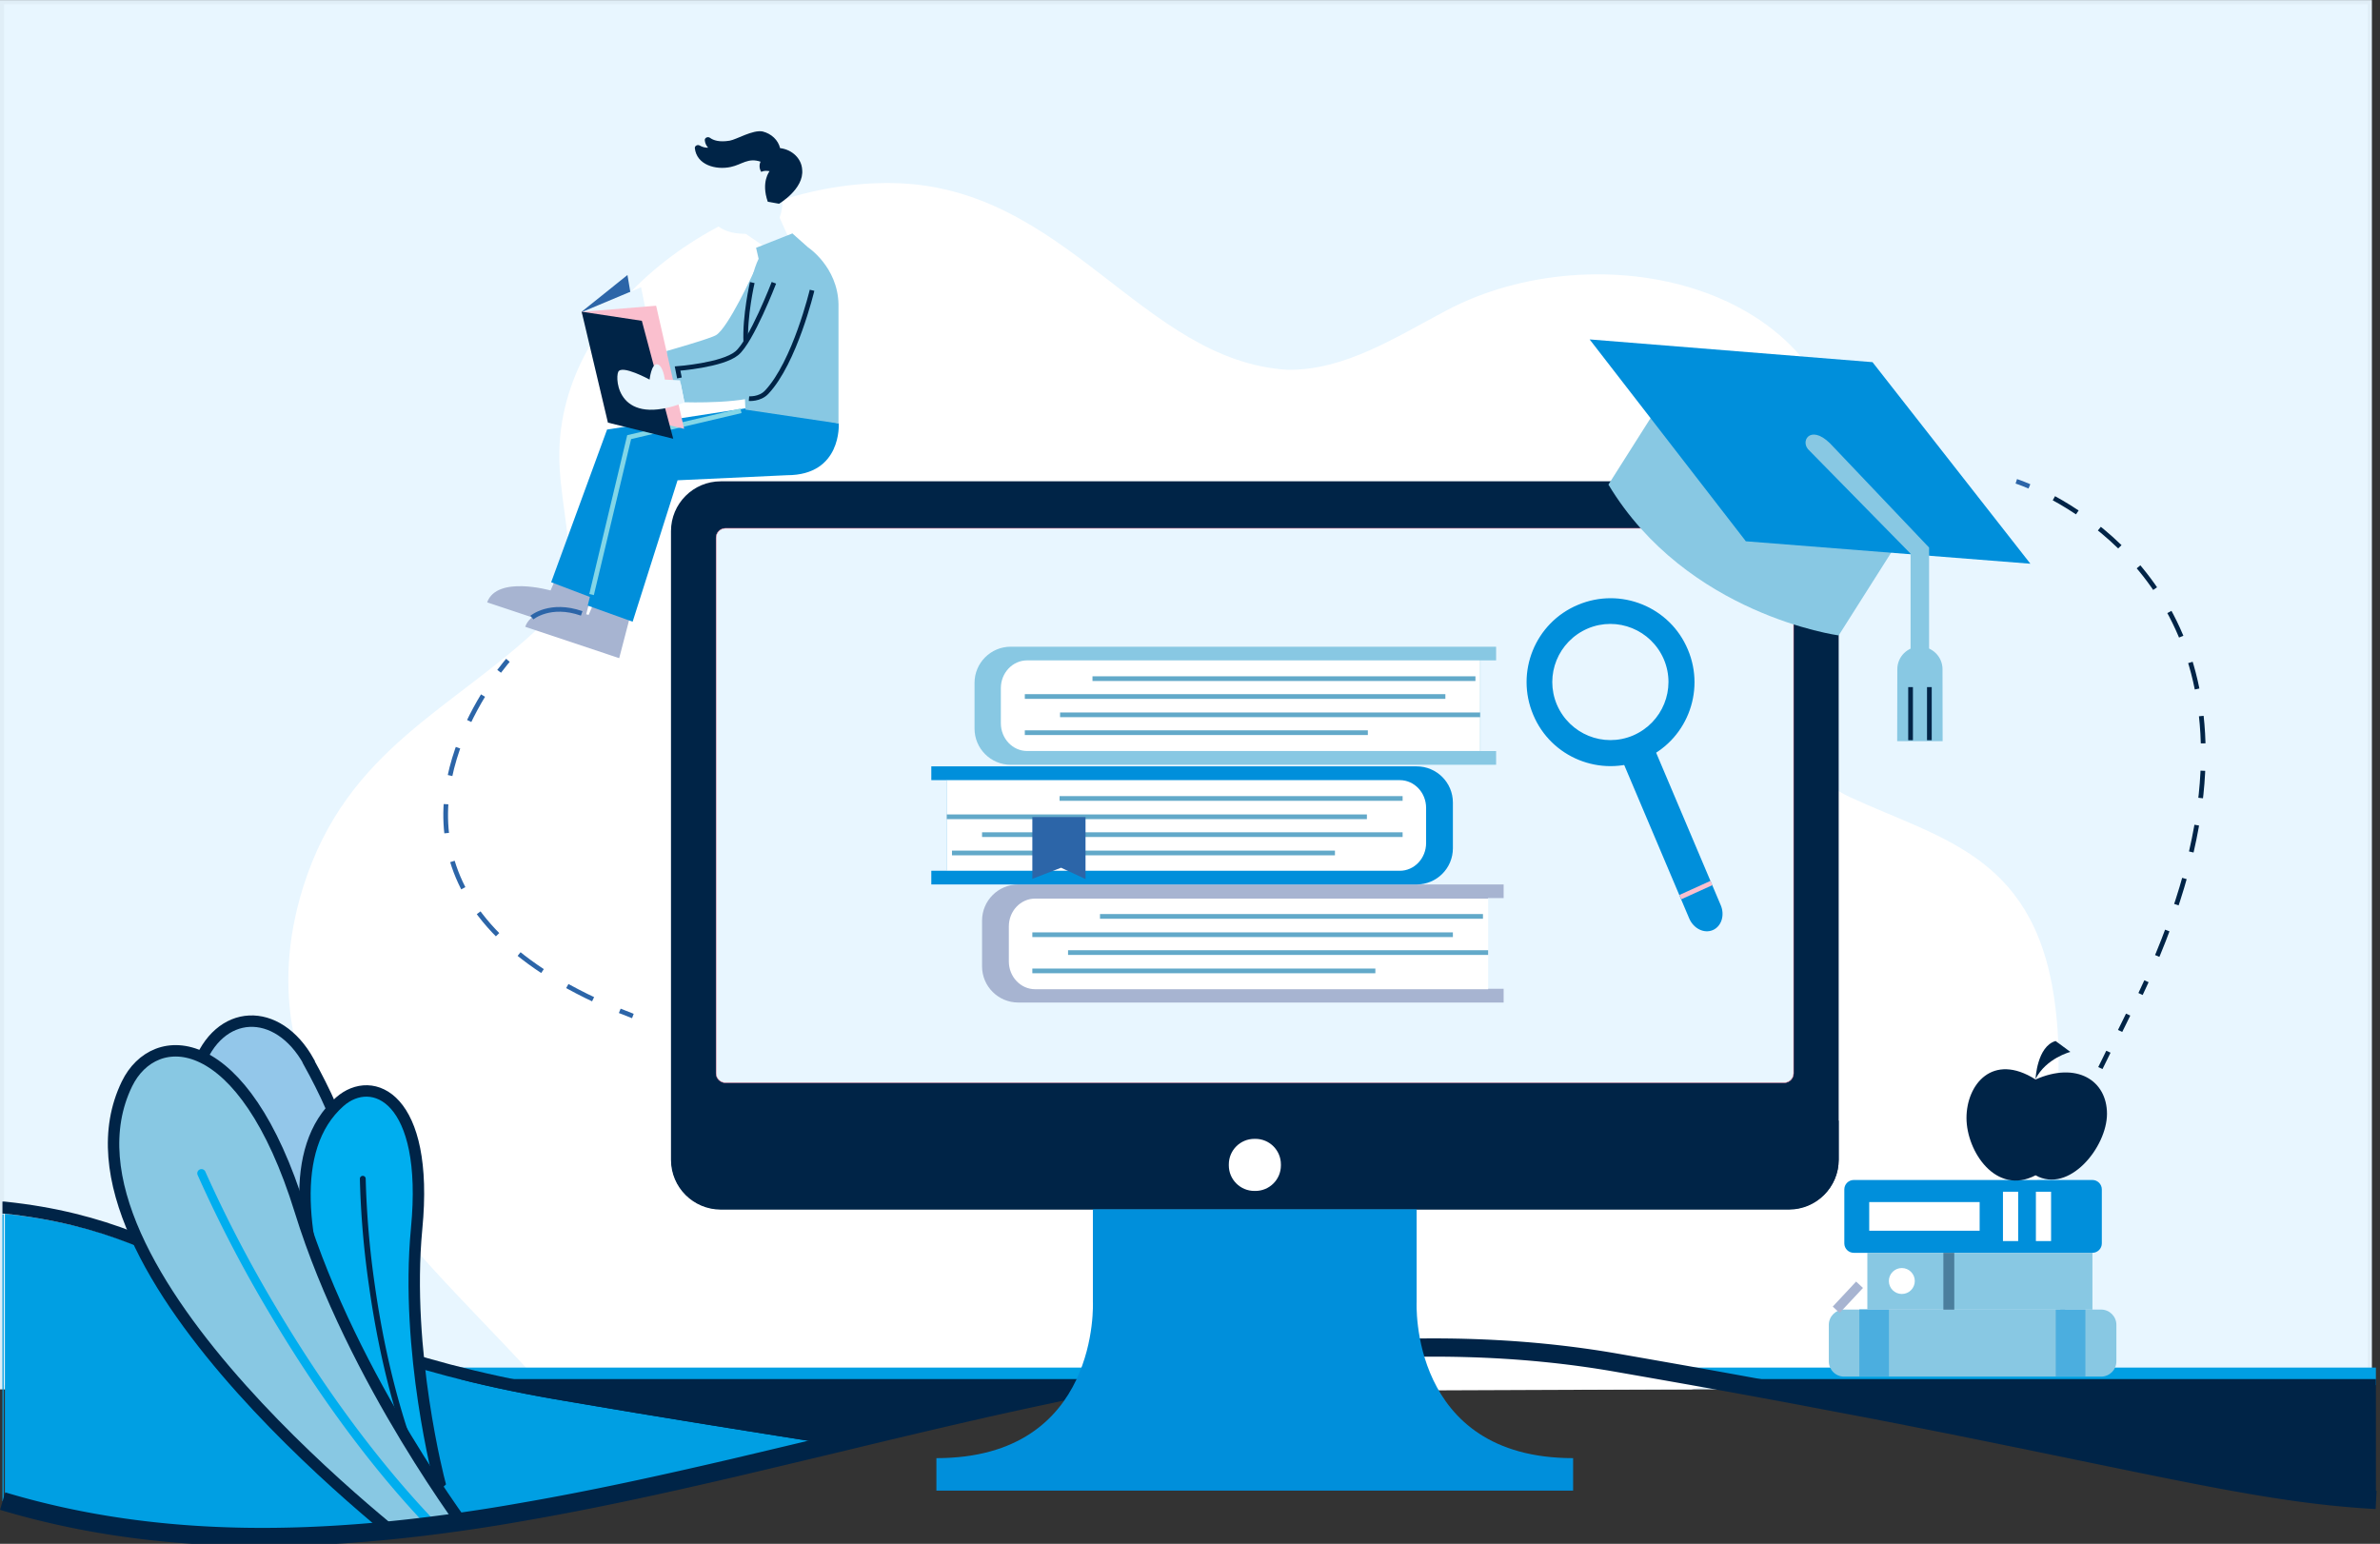
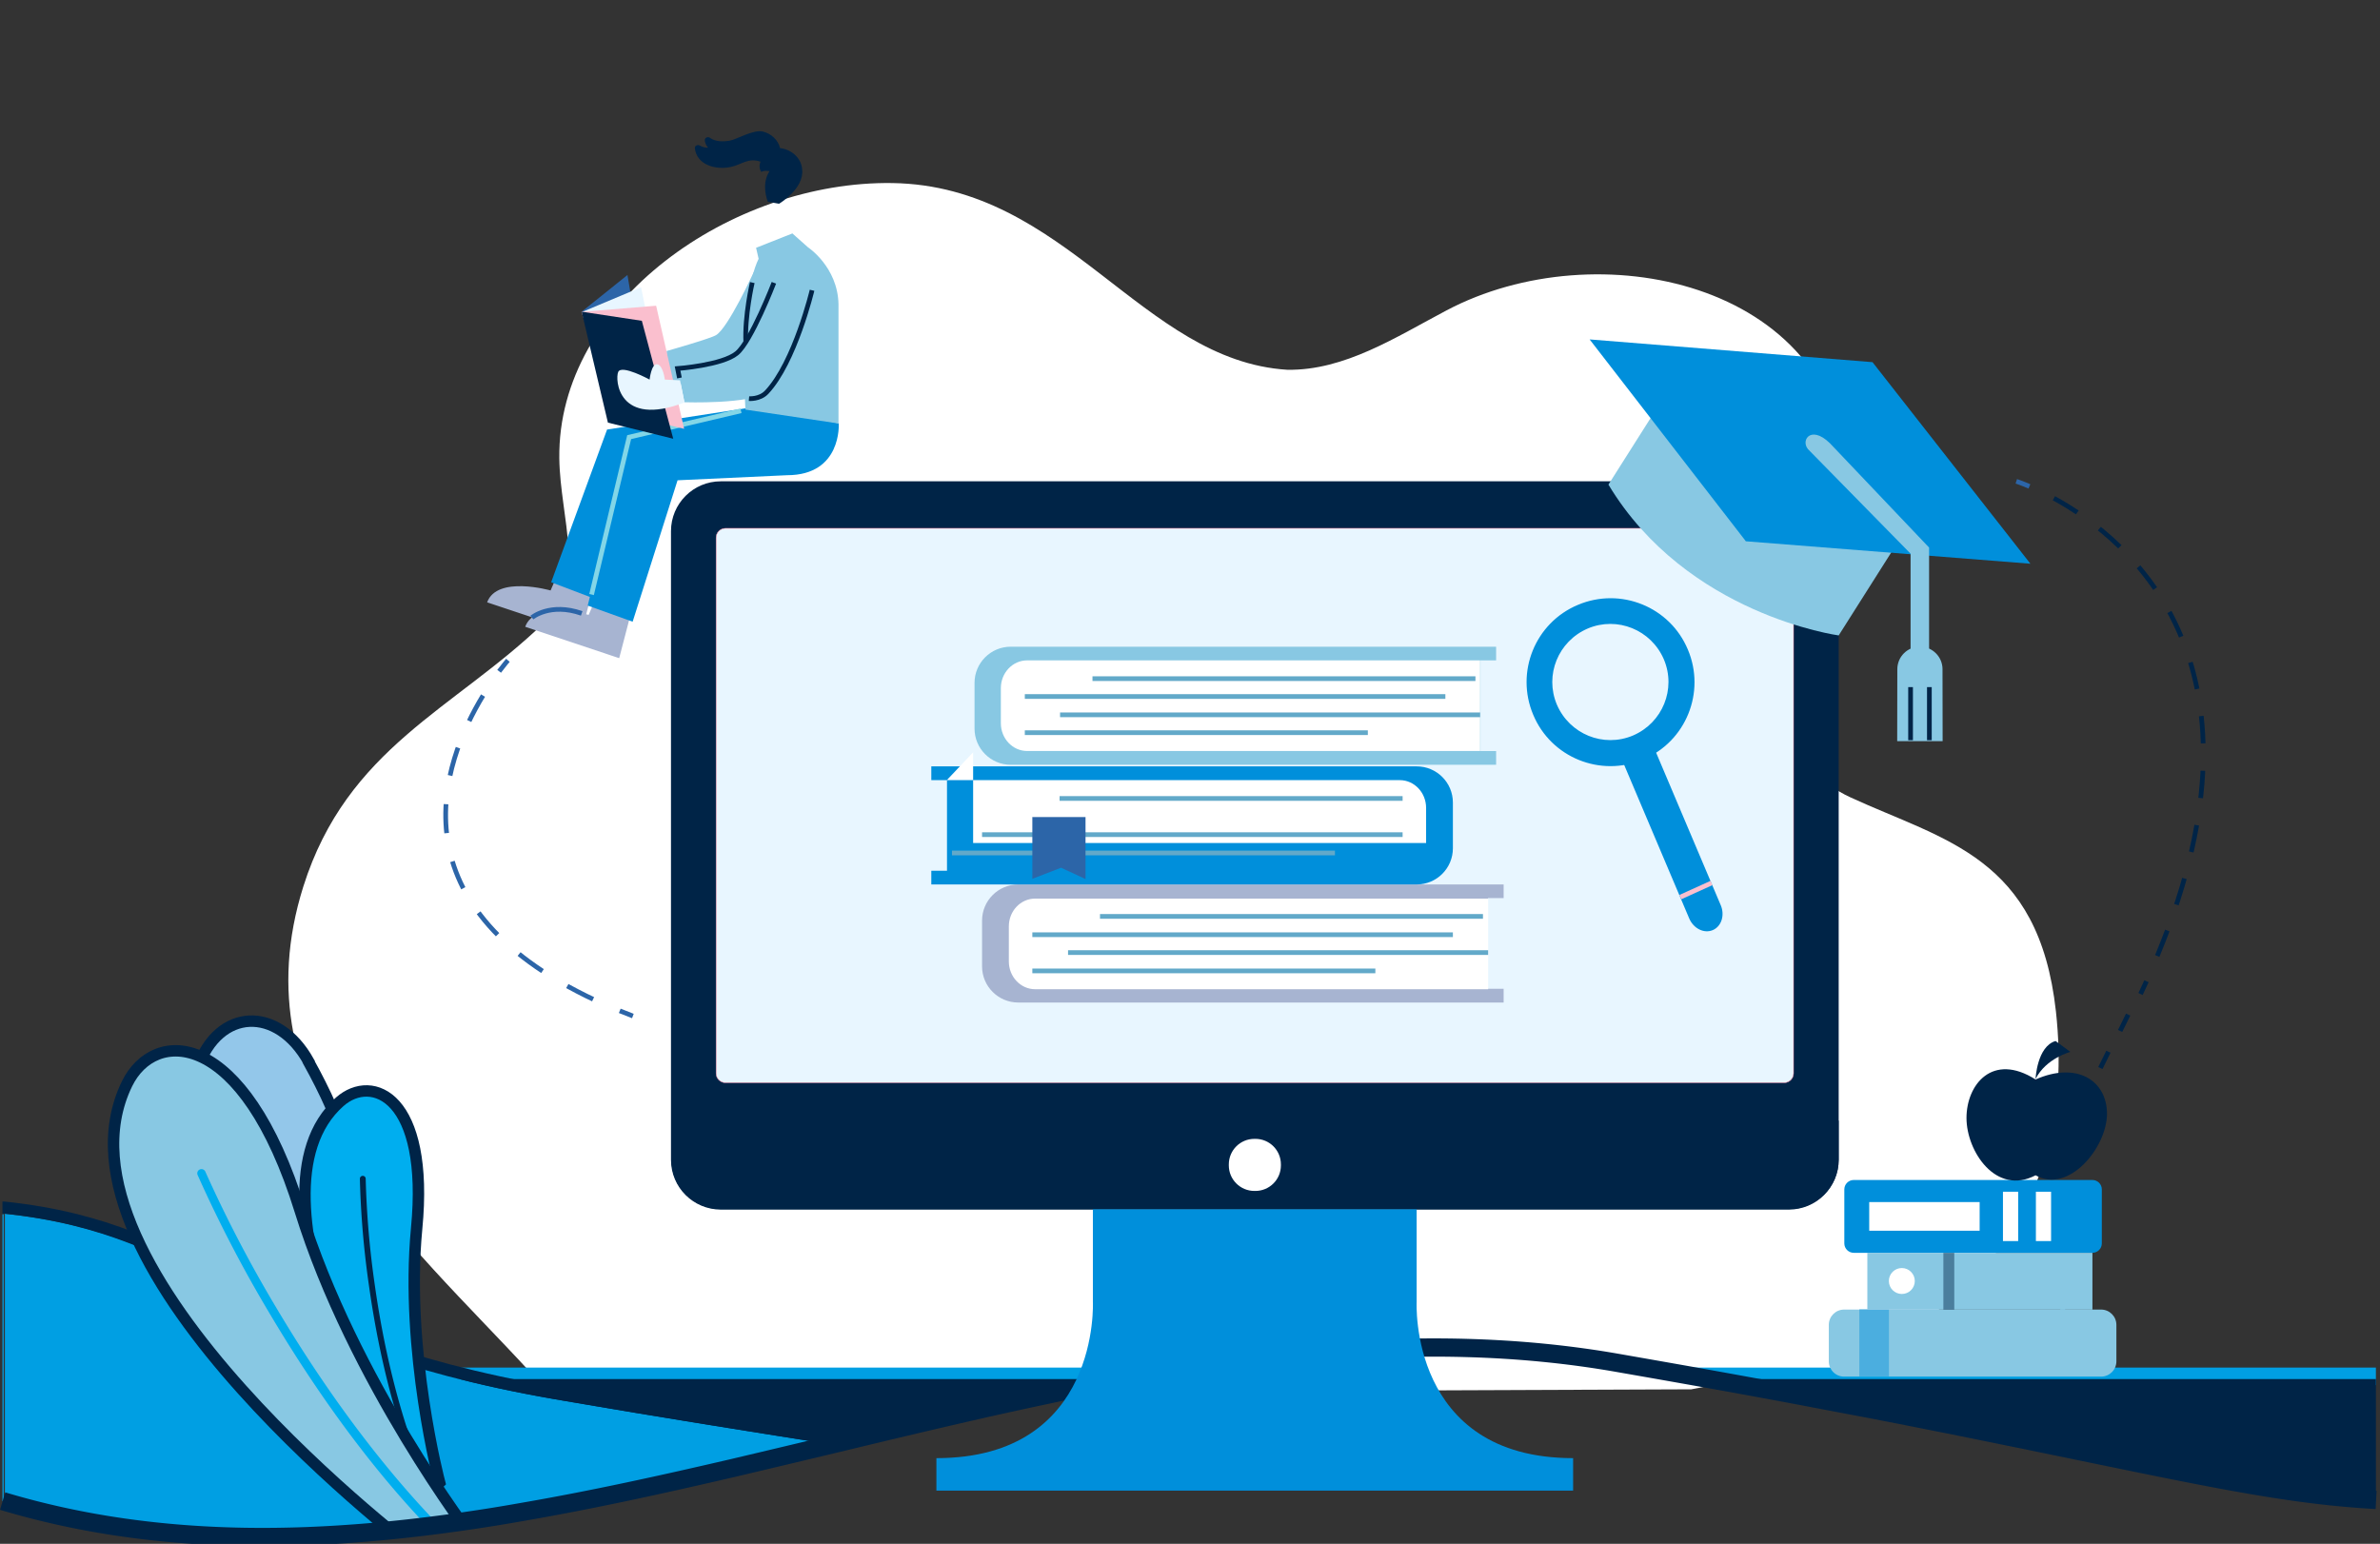
<svg xmlns="http://www.w3.org/2000/svg" width="390" height="253" version="1.1">
  <rect width="100%" height="100%" fill="#333333" stroke="none" />
  <defs>
    <clipPath id="a">
      <path d="m26.4 0a11 11 0 0 0-11 11v235c26.1 7.83 53.1 6.96 80.6 2.55a336 336 0 0 0 4.7-0.8c11.4-1.97 22.8-4.48 34.4-7.18 6.28-1.48 12.6-2.99 18.9-4.5q9-2.18 18.1-4.29l3.41-0.777c1.99-0.458 4.01-0.9 6.02-1.34a486 486 0 0 1 5.22-1.12c1.66-0.359 3.33-0.7 4.98-1.02 1.75-0.358 3.49-0.7 5.22-1.02 2.01-0.4 4.01-0.758 6.02-1.12 2.01-0.339 4.01-0.678 6.02-1 1.73-0.279 3.47-0.538 5.22-0.778 1.66-0.238 3.31-0.478 4.98-0.677 1.73-0.219 3.49-0.439 5.22-0.618 2.01-0.219 4.01-0.418 6.02-0.6 16.6-1.44 33.2-1.24 49.6 1.63 5.58 0.978 10.9 1.91 15.9 2.81 5.98 1.08 11.6 2.11 16.8 3.11q4.75 0.9 9.15 1.74c8.91 1.73 16.7 3.31 23.7 4.74 0.757 0.14 1.51 0.3 2.25 0.458 27.1 5.54 41.3 8.79 56.5 9.61v-235a11 11 0 0 0-11-11z" fill="none" data-name="Path 2044" />
    </clipPath>
  </defs>
-   <rect x=".334" y=".357" width="388" height="227" fill="#e8f6ff" stroke="#e0eef7" stroke-width=".678" />
  <path d="m180 228 21.2-4.44 23.9-2.44 27.2 0.875 28.4 5-3.56 0.688-97.1 0.387z" fill="#fff" />
  <g data-name="Group 1219">
    <g transform="translate(-15)" clip-path="url(#a)" data-name="Group 1218">
      <path d="m102 225c-20.4-22.2-48.2-45.1-37.3-79.7 7.19-22.8 24.8-29.1 39.4-43.2 7.23-6.93 2.68-17 2.55-27-0.309-25.6 28.3-45.5 54.6-45.1 28.5 0.45 40.8 29.1 64.7 30.6 9.38 0.144 17.8-5.36 26.1-9.74 24.6-13 63.6-4.7 65.6 26.7 0.509 16.9-18.8 44.2 0.546 53.1 15.4 7.1 30.9 9.71 33.7 35.1 3.63 33.2-15.6 51.5-40.6 60z" fill="#fff" data-name="Path 1841" />
      <path d="m300 54.5a2.26 2.26 0 1 1-2.26-2.26 2.26 2.26 0 0 1 2.26 2.26" fill="#fff" data-name="Path 1850" />
      <path d="m405 227h-336c-1.1 0-1.98-0.644-1.98-1.44s0.889-1.44 1.98-1.44h336c1.1 0 1.98 0.644 1.98 1.44s-0.888 1.44-1.98 1.44" fill="#009fe3" data-name="Path 1851" />
      <path d="m66.8 226h340v35.9h-340z" fill="#002447" data-name="Rectangle 1375" />
      <path d="m153 237c-6.26 1.5-12.5 3-18.7 4.46a996 996 0 0 1-17 3.81c-7.26 1.54-14.5 2.92-21.7 4.08-27.3 4.36-54 5.23-79.8-2.53v-47.9c33.5 3.49 38.4 21.4 90.2 30.4 18.3 3.16 34.1 5.62 47.1 7.7" fill="#009fe3" data-name="Path 2033" />
      <path d="m153 236c-13-2.07-28.8-4.54-47.1-7.7-51.7-8.96-56.7-26.9-90.2-30.4h-4.17" fill="none" stroke="#002447" stroke-width="1.97" data-name="Path 2034" />
      <path d="m15.6 199v47.9l-15.6-8.95 12.6-39z" fill="#009fe3" data-name="Path 2035" />
      <path d="m65.6 174c-5.11-9.22-14.8-8.82-18.2 0.949-1.14 3.23-1.55 7.4-0.565 12.8 3.74 20.5 16 27.7 24.3 16 5.14-7.25-0.492-20.6-5.55-29.7" fill="#93c7ea" data-name="Path 2036" />
      <path d="m65.6 174c-5.11-9.22-14.8-8.82-18.2 0.949-1.14 3.23-1.55 7.4-0.565 12.8 3.74 20.5 16 27.7 24.3 16 5.14-7.25-0.492-20.6-5.55-29.7z" fill="none" stroke="#002447" stroke-width="1.87" data-name="Path 2037" />
      <path d="m87 243-6.03-0.238s-27.6-46.9-10.3-62.2c5.33-4.71 14.7-0.805 12.6 20.8-1.91 20.1 3.77 41.6 3.77 41.6" fill="#00aeef" data-name="Path 2038" />
      <path d="m87 243-6.03-0.238s-27.6-46.9-10.3-62.2c5.33-4.71 14.7-0.805 12.6 20.8-1.91 20.1 3.77 41.6 3.77 41.6z" fill="none" stroke="#002447" stroke-width="1.87" data-name="Path 2039" />
      <path d="m85 243-1.06-0.042c-4.83-11.4-7.26-23.6-8.47-32.2a148 148 0 0 1-1.5-17.6 0.478 0.478 0 0 1 0.955-7e-3 147 147 0 0 0 1.5 17.5c1.22 8.62 3.68 20.9 8.58 32.3" fill="#002447" data-name="Path 2040" />
      <path d="m92.5 252-8.2 3.04s-63.1-47.3-48.5-77.4c4.5-9.27 19.1-9.24 28.4 20.8 8.63 27.9 28.2 53.5 28.2 53.5" fill="#88c8e3" data-name="Path 2041" />
      <path d="m92.5 252-8.2 3.04s-63.1-47.3-48.5-77.4c4.5-9.27 19.1-9.24 28.4 20.8 8.63 27.9 28.2 53.5 28.2 53.5z" fill="none" stroke="#002447" stroke-width="1.87" data-name="Path 2042" />
      <path d="m89.8 253-1.43 0.532c-12.8-12.5-22.8-27.5-29.2-38.3a215 215 0 0 1-11.8-22.7 0.691 0.691 0 0 1 1.27-0.542 214 214 0 0 0 11.8 22.6c6.43 10.8 16.6 25.9 29.5 38.4" fill="#00aeef" data-name="Path 2043" />
    </g>
  </g>
  <path d="m0.431 246c26.1 7.83 53.1 6.96 80.6 2.55a322 322 0 0 0 4.7-0.8c11.4-1.97 22.8-4.48 34.4-7.18 6.28-1.48 12.6-2.99 18.9-4.5q9-2.18 18.1-4.29l3.41-0.777c1.99-0.458 4.01-0.9 6.02-1.34 1.73-0.379 3.49-0.758 5.22-1.12 1.66-0.359 3.33-0.7 4.98-1.02 1.75-0.359 3.49-0.7 5.22-1.02 2.01-0.4 4.01-0.757 6.02-1.12 2.01-0.339 4.01-0.678 6.02-1 1.73-0.279 3.47-0.538 5.22-0.777 1.65-0.239 3.31-0.479 4.98-0.678 1.73-0.219 3.49-0.439 5.22-0.618 2.01-0.219 4.01-0.419 6.02-0.6 16.6-1.44 33.2-1.24 49.6 1.64 5.58 0.976 10.9 1.91 15.9 2.81 5.98 1.08 11.6 2.11 16.8 3.11q4.76 0.9 9.15 1.73a2257 2257 0 0 1 23.7 4.74c0.758 0.14 1.52 0.3 2.25 0.459 27.1 5.54 41.3 8.79 56.5 9.61" fill="none" stroke="#002447" stroke-width="2.99" data-name="Path 2045" />
  <g transform="matrix(.077 0 0 -.077 20.4 355)">
    <g>
      <path d="m3648 2142c0-58.3-47.2-106-106-106h-2273c-58.3 0-106 47.2-106 106v1338c0 58.3 47.2 106 106 106h2273c58.3 0 106-47.2 106-106v-1338" fill="#002447" />
      <path d="m2750 1840h-0.14v197h-689v-197s16.6-333-333-333v-69.2h1355v69.2c-350 0-333 333-333 333" fill="#008fdb" />
      <path d="m1269 2037h2273c58.3 0 106 47.2 106 105v83.4h-2484v-83.4c0-58.3 47.2-105 106-105" fill="#002447" />
      <path d="m3552 2326c0-11-9.01-20-20-20h-2253c-11 0-20 9-20 20v1140c0 11 9 20 20 20h2253c11 0 20-9 20-20v-1140" fill="#e8f6ff" stroke="#f688a3" style="mix-blend-mode:normal" />
      <path d="m2461 2130c0-30-24.3-54.3-54.3-54.3h-2.15c-30 0-54.4 24.3-54.4 54.3v2.14c0 30 24.3 54.4 54.4 54.4h2.15c30 0 54.3-24.3 54.3-54.4v-2.14" fill="#fff" />
      <path d="m2935 2728h-1033c-42.5 0-77-34.5-77-77v-97.3c0-42.5 34.5-77 77-77h1033v29.2h-33.4v193h33.4v29.2" fill="#a7b4d1" />
      <path d="m2902 2505h-964c-30.9 0-56 26.5-56 59.1v74.7c0 32.6 25 59.1 56 59.1h964v-193" fill="#fff" />
    </g>
    <g fill="none" stroke="#62a9c9" stroke-miterlimit="10" stroke-width="10">
      <path d="m2076 2660h815" />
      <path d="m1932 2621h895" />
      <path d="m2008 2583h894" />
      <path d="m1932 2544h730" />
    </g>
    <path d="m2919 3234h-1033c-42.5 0-77-34.5-77-77v-97.3c0-42.5 34.5-77 77-77h1033v29.2h-33.4v193h33.4v29.2" fill="#88c8e3" style="mix-blend-mode:normal" />
    <path d="m2885 3012h-964c-30.9 0-56 26.5-56 59.1v74.7c0 32.6 25 59.1 56 59.1h964v-193" fill="#fff" style="mix-blend-mode:overlay" />
    <g fill="none" stroke="#62a9c9" stroke-miterlimit="10" stroke-width="10">
      <path d="m2060 3166h815" />
      <path d="m1916 3128h895" />
      <path d="m1991 3089h894" />
      <path d="m1916 3051h730" />
    </g>
    <path d="m1717 2728h1033c42.5 0 77 34.5 77 77v97.3c0 42.5-34.5 77-77 77h-1033v-29.2h33.4v-193h-33.4v-29.2" fill="#008fdb" />
-     <path d="m1750 2950h964c30.9 0 56-26.5 56-59.1v-74.7c0-32.6-25-59.1-56-59.1h-964v193" fill="#fff" />
+     <path d="m1750 2950h964c30.9 0 56-26.5 56-59.1v-74.7h-964v193" fill="#fff" />
    <g fill="none" stroke="#62a9c9" stroke-miterlimit="10" stroke-width="10">
      <path d="m2576 2795h-815" />
      <path d="m2720 2834h-895" />
-       <path d="m2644 2872h-894" />
      <path d="m2720 2911h-730" />
    </g>
    <g>
      <path d="m1932 2872v-132l61.2 23.6 52-24.2v132h-113" fill="#2c65a8" />
      <path d="m3397 2684c9.12-21.6 1.5-45.4-17-53.2-18.5-7.82-40.9 3.29-50.1 24.9l-169 399c-9.11 21.6-1.49 45.4 17 53.2 18.5 7.83 40.9-3.29 50-24.8l169-399" fill="#008fdb" />
      <path d="m3327 3228c38.5-90.9-4.06-196-95-234-90.9-38.5-196 4.07-234 95-38.5 90.9 4.07 196 95 234 90.9 38.5 196-4.06 234-95" fill="#008fdb" />
      <path d="m3276 3207c26.6-62.9-2.81-135-65.7-162-62.9-26.6-135 2.82-162 65.7-26.6 62.9 2.81 135 65.7 162 62.9 26.6 135-2.81 162-65.7" fill="#e8f6ff" />
    </g>
    <path d="m3311 2701 66.3 30.1" fill="none" stroke="#fabfce" stroke-miterlimit="10" stroke-width="10" />
    <g>
      <path d="m3648 3258s-323 43.4-490 321l128 202 490-321-128-202" fill="#88c8e3" />
      <path d="m3450 3459-332 429 602-48.4 336-429-606 47.8" fill="#008fdb" />
      <path d="m3587 3650 214-218v-227h39.4v240l-211 222c-42.8 41.8-65.9 2.2-42.8-16.5" fill="#88c8e3" />
      <path d="m3869 3186c0 26.6-21.6 48.1-48.1 48.1-26.6 0-48.1-21.5-48.1-48.1 0-0.46-0.28-153-0.28-153h96.7s-0.25 152-0.25 153" fill="#88c8e3" />
    </g>
    <g fill="none" stroke-miterlimit="10" stroke-width="10">
      <g>
        <path d="m3801 3035v113" stroke="#002447" style="mix-blend-mode:overlay" />
        <path d="m3841 3035v113" stroke="#002447" style="mix-blend-mode:overlay" />
        <path d="m4121 1840 23.6-102" stroke="#62a9c9" />
      </g>
      <g stroke="#2c65a8">
        <path d="m816 3205s-7.39-8.33-18.7-23.4" />
        <path d="m763 3130c-86.2-142-203-454 262-659" stroke-dasharray="61.645, 61.645" />
        <path d="m1054 2459c9.09-3.72 18.4-7.41 27.9-11" />
        <path d="m4026 3586s10.4-3.31 27.9-10.8" />
      </g>
      <g stroke="#002447">
        <path d="m4106 3550c162-88.6 488-357 209-1e3" stroke-dasharray="58.289, 58.289" />
        <g>
          <path d="m4303 2522c-4.08-9-8.27-18.1-12.6-27.2" />
          <path d="m4264 2451c-4.08-9-12.8-25.7-17.1-34.8" />
          <path d="m4222 2372c-4.08-9-12.8-25.7-17.1-34.8" />
        </g>
      </g>
    </g>
    <g transform="translate(434 1337)">
      <path d="m3805 376c0-18-14.6-32.5-32.5-32.5h-547c-18 0-32.5 14.6-32.5 32.5v77.7c0 17.9 14.6 32.5 32.5 32.5h547c18 0 32.5-14.6 32.5-32.5v-77.7" fill="#88c8e3" />
      <g fill="#008fdb">
        <path d="m3321 344h-63v143h63v-143" opacity=".45" style="mix-blend-mode:overlay" />
-         <path d="m3739 344h-63v143h63v-143" opacity=".45" style="mix-blend-mode:overlay" />
        <path d="m3774 742c0 11-9 20-20 20h-508c-11 0-20-9-20-20v-115c0-11 9-20 20-20h508c11 0 20 9 20 20v115" />
      </g>
      <g fill="#fff">
        <path d="m3596 632h-32.4v105h32.4v-105" />
        <path d="m3666 632h-32.3v105h32.3v-105" />
        <path d="m3514 654h-235v61h235v-61" />
      </g>
      <path d="m3754 607h-479v-121h479v121" fill="#88c8e3" />
      <path d="m3376 547c0-15.2-12.3-27.6-27.6-27.6-15.2 0-27.6 12.3-27.6 27.6 0 15.2 12.3 27.6 27.6 27.6 15.2 0 27.6-12.4 27.6-27.6" fill="#fff" />
      <g fill="#002447">
        <path d="m3460 486h-23.2v121h23.2v-121" opacity=".45" style="mix-blend-mode:overlay" />
        <path d="m3633 977s2.89 69.2 42.6 80.8l31.5-23.2s-51.8-13.4-74.1-57.6" />
        <path d="m3785 903c0-71.3-80.8-171-152-131-84-44-147 50.7-147 122 0 71.3 55.5 140 147 81.9 87.5 38.7 152-1.89 152-73.2" />
      </g>
    </g>
    <g>
-       <path d="m1276 4300c40.5 16.9 91.4-12.7 114-66.2 12.7-30.4 13.4-61.9 4.16-86.6l17.4-38.8-53.2-20.6-36.1 24.9c-45.1 0-71.9 16.5-89.3 58.1-22.3 53.4 2.83 112 43.3 129" fill="#e8f6ff" />
      <path d="m916 3375-9.24-21.3s-114 32.5-135-25.3l200-66.8 21.9 83.9-77.6 29.4" fill="#a7b4d1" />
      <path d="m997 3323-9.23-21.3s-114 32.5-135-25.3l200-66.8 21.9 83.9-77.6 29.5" fill="#a7b4d1" />
      <path d="m1345 3745-318-48.8-119-325 97.4-37 143 313 197 97.5" fill="#008fdb" />
      <path d="m1520 3709s7.22-110-110-110l-233-10.8-95.6-301-95.6 34.3 88.4 359 271 65 175-36.1" fill="#008fdb" />
    </g>
    <path d="m994 3345 80 335 238 56.1" fill="none" stroke="#83d6e7" stroke-miterlimit="10" stroke-width="10" />
    <g>
      <path d="m1339 4031s-54.4-119-80.3-134c-13.4-7.83-105-33.7-105-33.7v-69.2h110l137 131v74l-60.9 31.5" fill="#88c8e3" />
      <path d="m973 3947 97.4 78.1 50.5-301z" fill="#2c65a8" />
      <path d="m1120 3898-20.7 101-126-52.8z" fill="#e8f6ff" />
      <path d="m1047 3732 144-34.3-59.6 262-159-13.1 74-214" fill="#fabfce" />
      <path d="m973 3947 128-19.4 66.8-251-139 34.3-55.9 236" fill="#002447" />
      <path d="m1422 4113 32.5-28.9s63.2-41.5 65-121v-254l-198 29.5s-15.3 232 28 321l-5.41 23.4 77.6 30.7" fill="#88c8e3" />
      <path d="m1388 4025s-48.4-137-84.8-166c-25.4-20.4-126-32.5-126-32.5l14.4-72.2s140-4.75 175 21.6c50.8 38 101 233 101 233" fill="#88c8e3" />
      <path d="m1182 3801-32.1 1.5s-3.61 30.7-16.2 32.5c-12.6 1.81-16.2-32.5-16.2-32.5s-59.6 32.6-66.8 16.3c-7.21-16.3 0-119 141-65l-9.44 47.2" fill="#e8f6ff" />
    </g>
    <g fill="none" stroke-miterlimit="10" stroke-width="10">
      <g stroke="#002447">
        <path d="m1181 3806-3.99 20s95.3 7.13 126 32.5c31 25.4 79 150 79 150" />
        <path d="m1329 3762s22.8-2.03 37.6 13.6c60 63.7 96.6 217 96.6 217" />
        <path d="m1336 4009s-16.6-71.6-13.7-128" />
      </g>
      <path d="m867 3296s38.7 32.5 106 8.88" stroke="#2c65a8" />
    </g>
-     <path d="m3650 1816-14.6 13.6 49.7 53.2 14.6-13.6-49.7-53.2" fill="#a7b4d1" />
    <path class="W" d="m1369 4181c-14.9 42.5 3.9 65.1 3.9 65.1-12.8 2.22-17.7-1.64-17.7-1.64-4.24 6.67-4.84 14.7-1.63 21.8-26.4 9.07-39.5-6.08-63.2-11.2-32.5-7.05-72.8 4.54-76.6 40-0.429 5.07 5.89 8.34 10.6 5.5 5.21-3.13 11.4-4.72 17.7-4.54-4.25 4.63-6.76 10.3-7.16 16.3 0 2.32 1.52 4.54 3.9 5.5 2.44 1.03 5.32 0.691 7.37-0.869 6.72-5.02 19.3-9.65 41.6-5.99 15 2.51 49 23.7 70.3 19.6 18.8-4.72 33.1-18.4 37.1-35.4 26-3.22 45.7-22.4 47-45.8 4.34-41.1-49.2-72.6-49.2-72.6z" fill="#002447" stroke-width="10.2" />
  </g>
</svg>